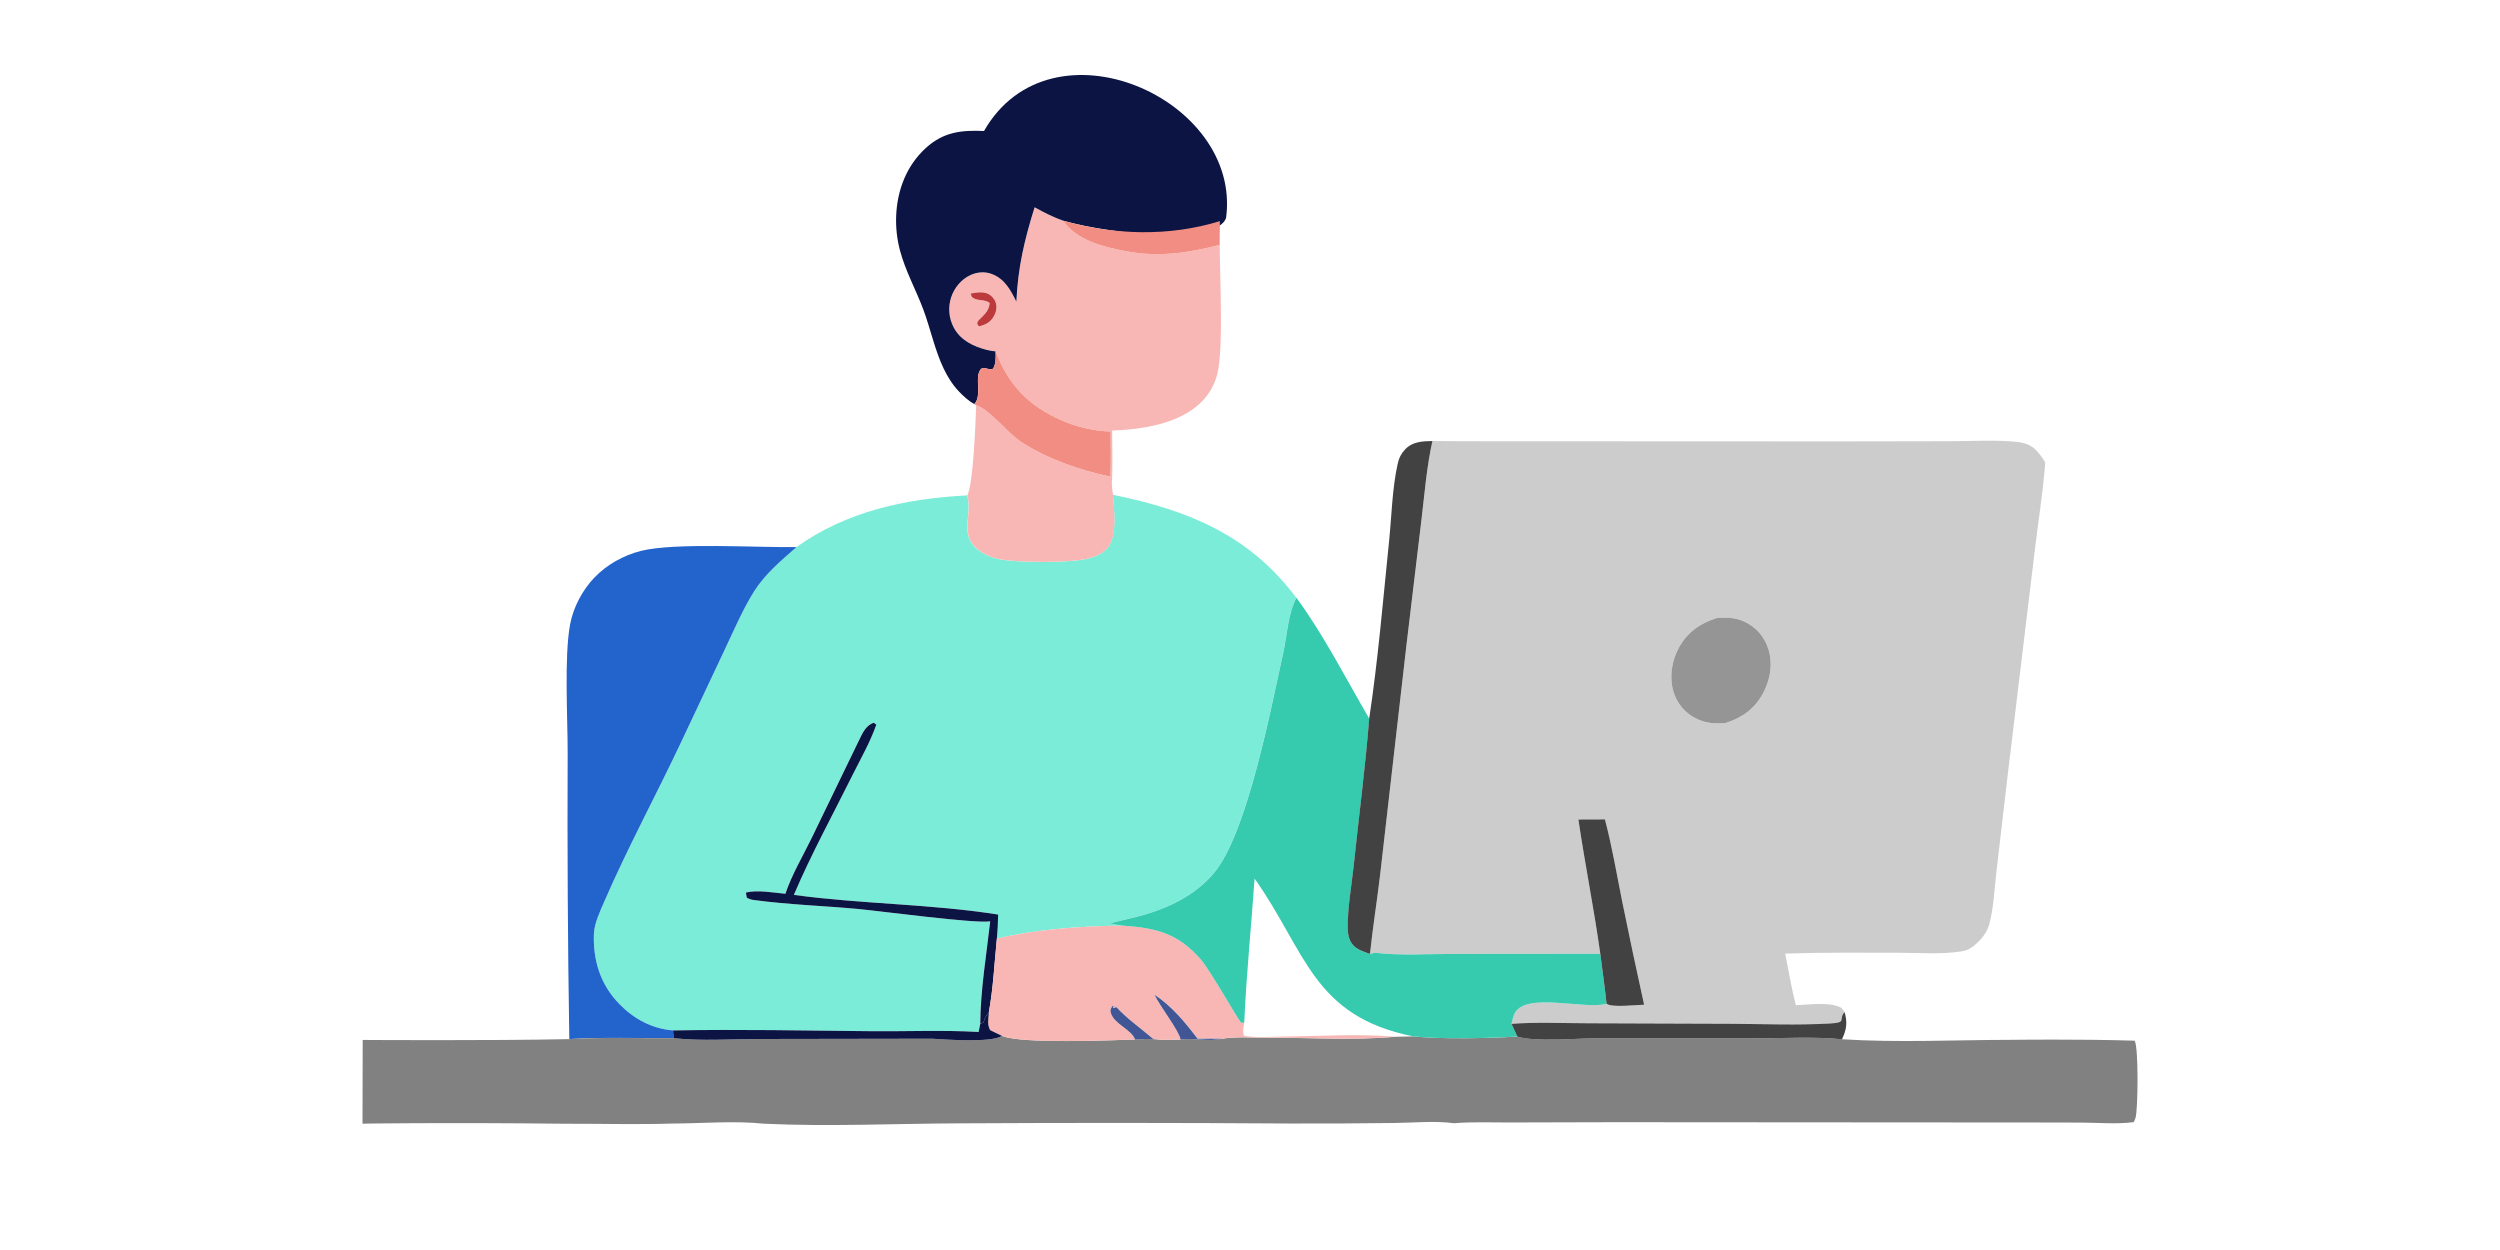
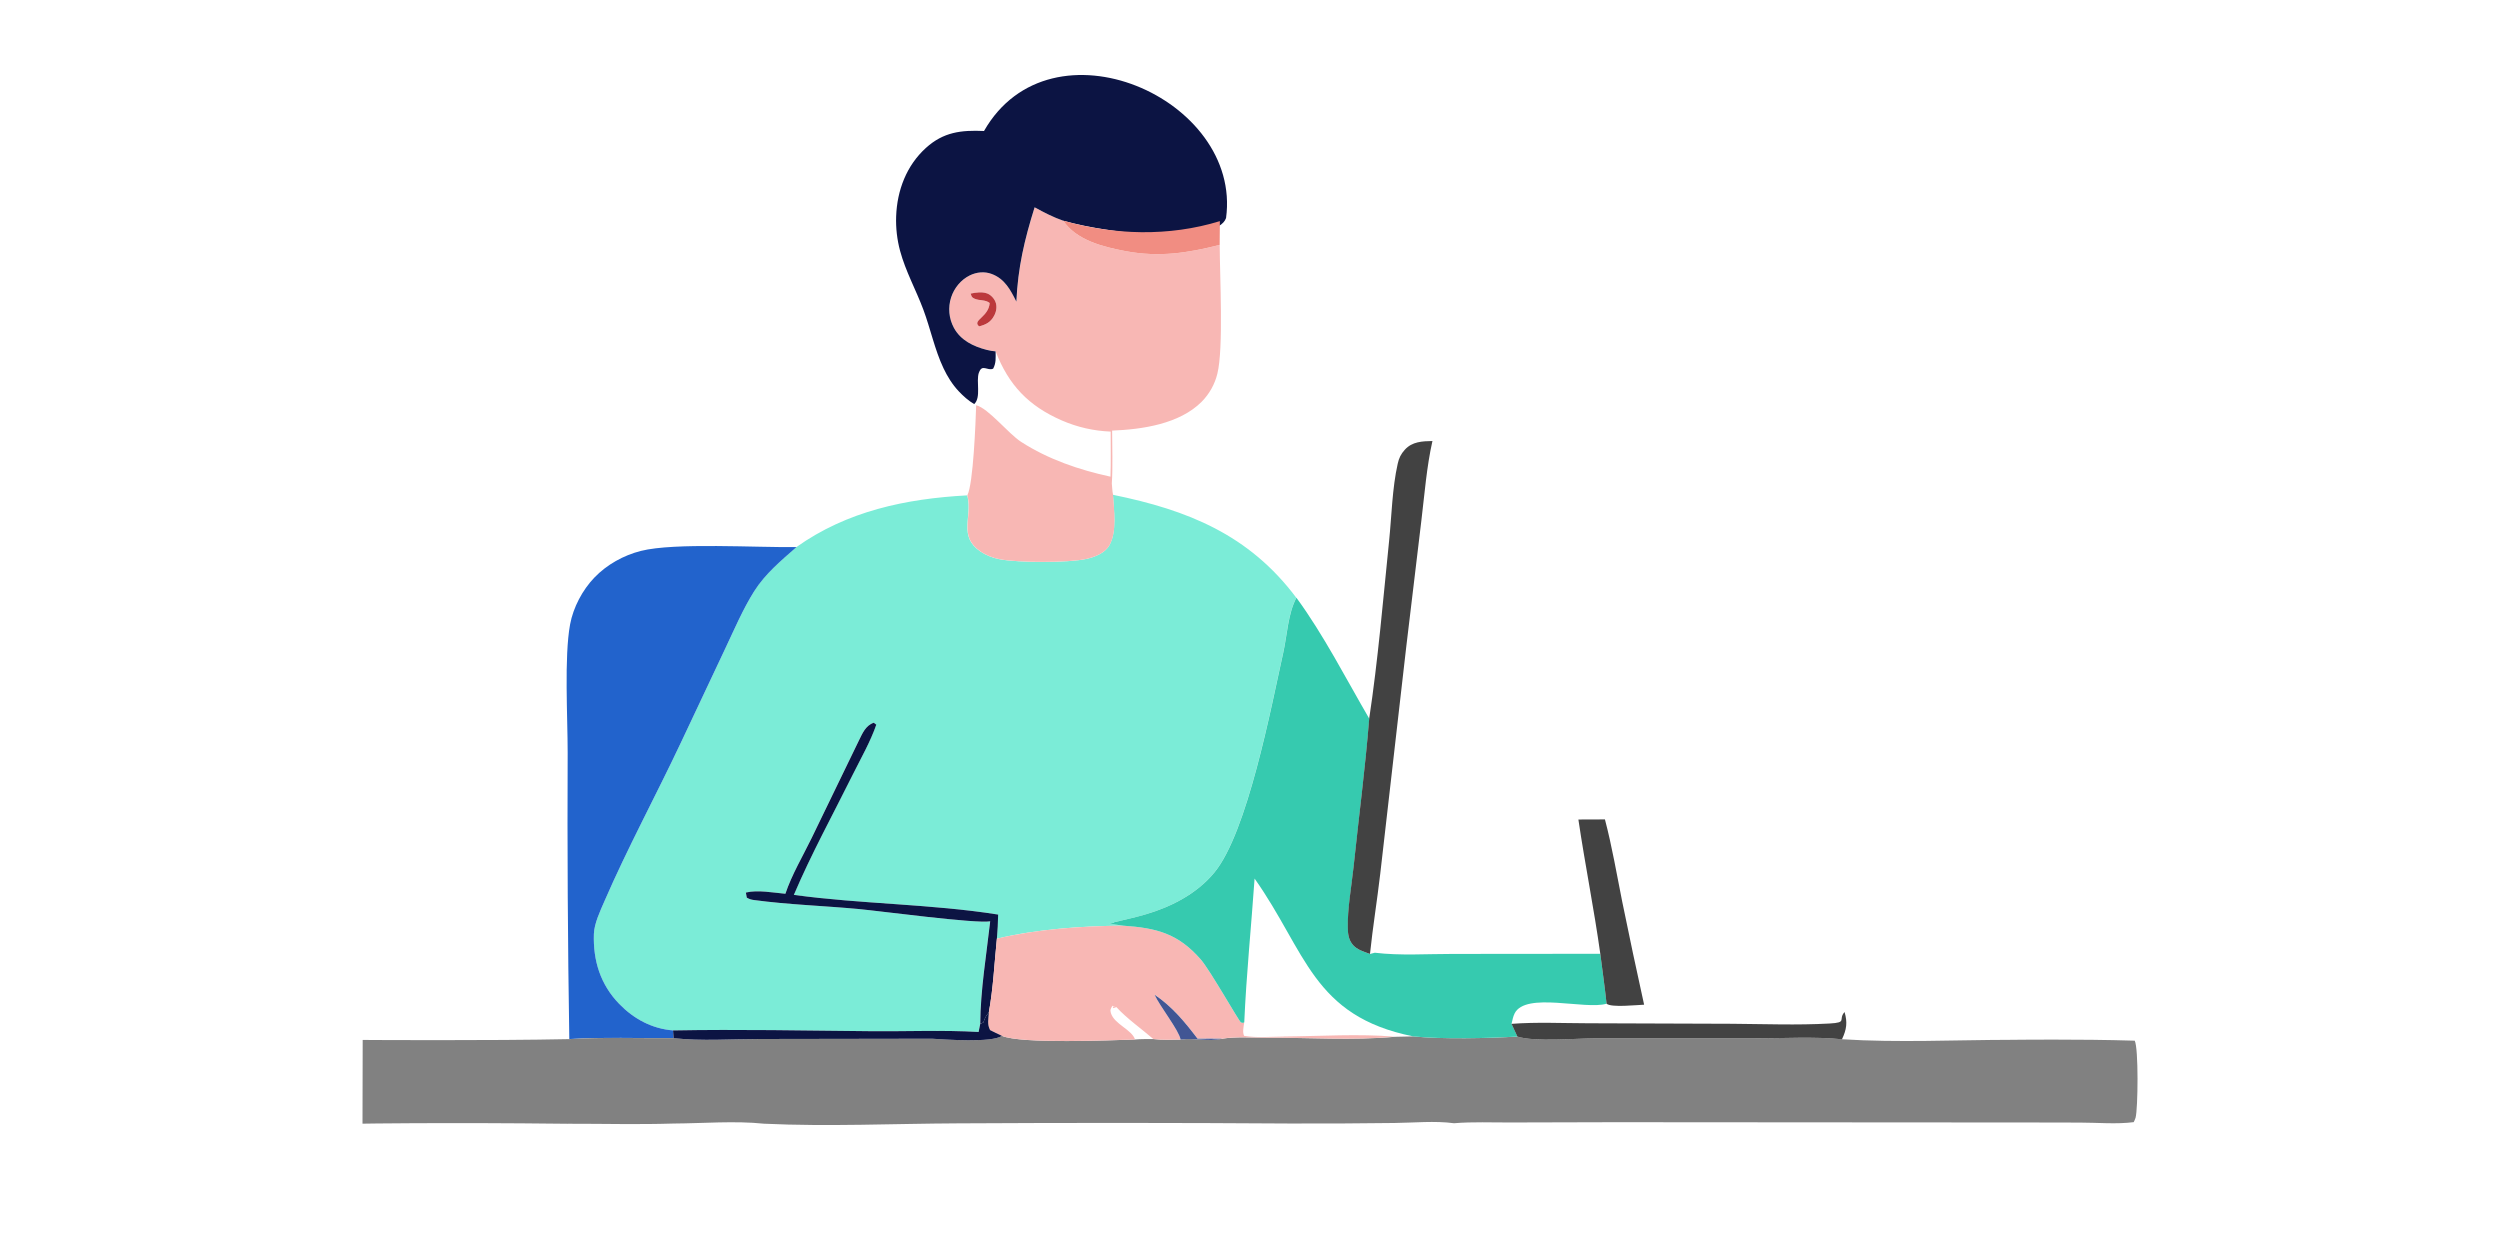
<svg xmlns="http://www.w3.org/2000/svg" width="200" height="100" viewBox="0 0 200 100" fill="none">
-   <path d="M112.507 51.708L110.422 69.902C110.172 72.043 109.825 74.173 109.601 76.316L109.984 76.218C111.995 76.464 114.19 76.31 116.222 76.314L128.023 76.303C127.522 72.709 126.801 69.149 126.271 65.564L128.395 65.555C128.964 67.718 129.337 69.937 129.777 72.13C130.339 74.885 130.923 77.635 131.529 80.378C130.971 80.396 128.886 80.626 128.526 80.296C126.827 80.809 122.049 79.325 121.168 81.072C121.04 81.327 120.985 81.632 120.922 81.906C122.927 81.753 125.003 81.856 127.014 81.858L138.562 81.899C141.148 81.919 143.765 82.021 146.349 81.88C147.835 81.799 147.016 81.566 147.562 80.959L147.312 80.626C146.406 80.121 144.702 80.383 143.669 80.415C143.314 79.066 143.092 77.659 142.817 76.288C145.848 76.186 148.898 76.214 151.931 76.22C153.561 76.223 155.339 76.368 156.951 76.105C157.337 76.042 157.624 75.896 157.925 75.65C158.459 75.211 158.947 74.641 159.134 73.962C159.494 72.663 159.55 71.166 159.705 69.821L160.605 62.095L162.747 44.33C163.03 41.889 163.433 39.446 163.623 36.998C163.405 36.645 163.176 36.312 162.884 36.014C162.429 35.549 161.914 35.41 161.282 35.346C159.631 35.181 157.875 35.292 156.212 35.296L147.048 35.312L117.153 35.298L114.599 35.283C114.133 37.357 113.972 39.52 113.717 41.628L112.51 51.708H112.507ZM134.289 51.856C134.965 50.586 136.019 49.852 137.372 49.432C138.159 49.387 138.819 49.398 139.555 49.735C140.483 50.161 141.155 50.94 141.466 51.91C141.832 53.053 141.643 54.278 141.109 55.331C140.427 56.68 139.427 57.389 138.017 57.85C137.15 57.894 136.49 57.877 135.688 57.48C134.797 57.045 134.134 56.251 133.866 55.296C133.537 54.16 133.74 52.89 134.289 51.856Z" fill="#CCCCCC" />
  <path d="M60.331 47.303C59.421 48.756 58.732 50.386 57.996 51.933L54.479 59.393C52.475 63.645 50.2 67.833 48.335 72.141C48.004 72.905 47.537 73.88 47.509 74.719C47.435 76.852 48.036 78.777 49.542 80.322C50.71 81.519 52.161 82.302 53.839 82.435C59.116 82.337 64.404 82.446 69.681 82.496C72.528 82.522 75.446 82.391 78.283 82.559L78.413 81.908C78.431 79.199 78.908 76.399 79.209 73.706C78.034 73.904 70.448 72.888 68.685 72.722C65.916 72.463 63.055 72.374 60.303 72.002C60.066 71.969 59.937 71.926 59.734 71.811L59.663 71.404C60.61 71.173 61.854 71.415 62.824 71.502C63.334 69.987 64.221 68.493 64.92 67.052L68.694 59.265C68.986 58.675 69.238 58.038 69.896 57.818L70.097 57.975C69.631 59.33 68.859 60.666 68.223 61.95C66.641 65.137 64.892 68.316 63.502 71.591C68.903 72.331 74.452 72.311 79.845 73.166C79.834 73.814 79.803 74.452 79.745 75.096C82.943 74.328 86.564 74.082 89.844 74.054L88.745 73.904L89.133 73.814L89.109 73.782C89.981 73.575 90.868 73.381 91.726 73.125C93.767 72.516 95.787 71.458 97.153 69.789C99.79 66.569 101.674 56.632 102.653 52.22C102.953 50.869 103.041 49.037 103.707 47.825C99.929 42.777 95.025 40.806 89.035 39.583C89.107 40.791 89.371 42.557 88.739 43.636C88.373 44.261 87.573 44.566 86.898 44.716C85.453 45.038 81.411 45.022 79.956 44.737C79.411 44.631 78.873 44.42 78.413 44.106C76.668 42.912 77.764 41.374 77.415 39.788C77.405 39.733 77.389 39.681 77.376 39.629C72.472 39.896 67.776 40.878 63.711 43.767C62.493 44.835 61.192 45.917 60.323 47.303H60.331Z" fill="#7BECD7" />
  <path d="M53.884 83.049L53.841 82.433C52.161 82.3 50.71 81.517 49.544 80.32C48.038 78.775 47.437 76.848 47.511 74.718C47.54 73.878 48.006 72.903 48.337 72.139C50.202 67.833 52.477 63.643 54.481 59.391L57.998 51.931C58.732 50.384 59.421 48.754 60.334 47.301C61.203 45.915 62.504 44.833 63.722 43.765C60.586 43.817 53.967 43.391 51.276 44.072C49.886 44.424 48.551 45.166 47.555 46.202C46.598 47.196 45.858 48.593 45.607 49.953C45.128 52.557 45.415 57.39 45.413 60.212C45.378 67.849 45.422 75.488 45.544 83.125C48.296 82.959 51.124 83.07 53.886 83.046L53.884 83.049Z" fill="#2263CC" />
  <path d="M79.106 80.999C79.461 79.078 79.551 77.043 79.751 75.096C79.808 74.45 79.841 73.812 79.851 73.166C74.459 72.311 68.909 72.331 63.508 71.591C64.898 68.317 66.648 65.138 68.23 61.95C68.868 60.666 69.637 59.331 70.103 57.975L69.903 57.818C69.245 58.038 68.992 58.676 68.7 59.265L64.927 67.052C64.225 68.493 63.338 69.987 62.831 71.502C61.861 71.415 60.617 71.175 59.669 71.404L59.741 71.811C59.944 71.926 60.074 71.97 60.31 72.002C63.059 72.374 65.92 72.463 68.692 72.722C70.454 72.888 78.041 73.904 79.215 73.706C78.912 76.402 78.437 79.202 78.42 81.909L78.675 81.793C78.782 81.447 78.875 81.275 79.109 80.999H79.106Z" fill="#0C1443" />
  <path d="M45.415 89.9C48.228 89.896 51.063 89.972 53.873 89.883C56.222 89.87 58.795 89.652 61.118 89.896C66.251 90.14 71.504 89.891 76.651 89.868C85.488 89.818 94.325 89.822 103.165 89.881C105.962 89.889 108.762 89.876 111.56 89.839C113.089 89.822 114.806 89.652 116.318 89.859C117.822 89.733 119.375 89.805 120.885 89.798L129.197 89.776L154.862 89.794C158.446 89.787 166.39 89.807 166.39 89.807C167.767 89.807 169.338 89.95 170.697 89.772C170.749 89.657 170.813 89.539 170.847 89.415C171.039 88.704 171.092 83.862 170.778 83.255C166.383 83.116 160.925 83.186 160.925 83.186C156.443 83.192 151.822 83.425 147.358 83.14C145.107 82.914 142.739 83.066 140.47 83.064H127.65C126.095 83.07 122.761 83.364 121.391 82.925C119.055 83.064 115.351 83.149 113.059 82.912L111.595 82.944C108.207 83.251 104.668 83.003 101.26 83.016C100.134 83.02 98.866 82.92 97.759 83.101C96.637 83.351 95.561 83.012 94.452 83.164C93.722 83.181 92.996 83.216 92.269 83.125C91.785 83.131 91.288 83.114 90.806 83.162C88.824 83.225 81.714 83.525 80.15 82.868C79.344 83.44 75.603 83.157 74.548 83.097L60.75 83.121C58.512 83.121 56.102 83.301 53.882 83.051C51.119 83.075 48.293 82.964 45.539 83.129C39.282 83.264 29.015 83.195 29.015 83.195L29 89.894C29 89.894 35.286 89.785 45.413 89.902L45.415 89.9Z" fill="#818181" />
  <path d="M102.705 82.925C101.668 82.931 100.557 83.038 99.533 82.87C99.374 82.581 99.5 82.104 99.539 81.78L99.456 81.828C99.398 81.817 99.332 81.821 99.278 81.795C99.127 81.724 96.809 77.614 96.064 76.761C94.245 74.674 92.528 74.239 89.848 74.052C86.569 74.08 82.948 74.328 79.749 75.094C79.549 77.041 79.457 79.076 79.104 80.997C79.067 81.521 78.952 81.93 79.2 82.404C79.514 82.563 79.828 82.72 80.148 82.866C81.712 83.523 88.822 83.223 90.804 83.159C90.545 82.365 89.142 81.935 88.872 81.047C88.789 80.77 88.865 80.701 88.989 80.462L89.205 80.549L89.002 80.531L89.074 80.651L89.31 80.566C90.131 81.469 91.327 82.311 92.264 83.12C92.992 83.212 93.717 83.177 94.447 83.159C94.277 82.368 92.813 80.551 92.358 79.565C93.765 80.514 94.789 81.752 95.805 83.094C96.456 83.086 97.106 83.088 97.757 83.094C98.864 82.914 100.132 83.012 101.258 83.009C104.666 82.999 108.204 83.244 111.592 82.938C108.751 82.685 105.577 82.898 102.703 82.92L102.705 82.925Z" fill="#F8B7B4" />
  <path d="M92.36 79.569C92.815 80.555 94.282 82.37 94.45 83.164C95.558 83.009 96.637 83.351 97.757 83.101C97.105 83.092 96.456 83.092 95.805 83.101C94.789 81.758 93.765 80.52 92.358 79.572L92.36 79.569Z" fill="#415694" />
-   <path d="M89.312 80.57L89.076 80.655L89.005 80.535L89.207 80.553L88.992 80.466C88.867 80.705 88.791 80.775 88.874 81.051C89.144 81.939 90.547 82.37 90.806 83.164C91.288 83.116 91.785 83.131 92.269 83.127C91.332 82.317 90.133 81.478 89.314 80.572L89.312 80.57Z" fill="#415694" />
  <path d="M79.106 80.999C78.873 81.275 78.779 81.447 78.673 81.793L78.418 81.909L78.287 82.559C75.45 82.391 72.531 82.524 69.685 82.496C64.408 82.446 59.12 82.337 53.843 82.435L53.886 83.051C56.105 83.301 58.517 83.12 60.754 83.12L74.552 83.097C75.607 83.16 79.348 83.44 80.154 82.868C79.834 82.722 79.52 82.566 79.207 82.407C78.958 81.932 79.074 81.526 79.111 80.999H79.106Z" fill="#0C1443" />
  <path d="M97.16 69.789C95.794 71.458 93.774 72.515 91.733 73.124C90.874 73.381 89.987 73.575 89.116 73.781L89.14 73.814L88.752 73.903L89.85 74.053C92.53 74.24 94.247 74.674 96.066 76.762C96.811 77.615 99.127 81.725 99.28 81.797C99.334 81.823 99.4 81.819 99.459 81.83L99.541 81.782C99.709 77.95 100.101 74.112 100.367 70.285C104.505 76.136 104.999 81.29 113.061 82.911C115.353 83.15 119.057 83.063 121.393 82.924L120.924 81.906C120.987 81.629 121.044 81.325 121.17 81.072C122.051 79.325 126.829 80.809 128.528 80.296C128.385 78.964 128.193 77.632 128.025 76.303L116.225 76.314C114.192 76.31 112 76.464 109.987 76.218L109.603 76.316C109.104 76.138 108.54 75.979 108.198 75.546C107.899 75.167 107.838 74.75 107.83 74.282C107.795 72.689 108.124 70.959 108.289 69.371C108.705 65.416 109.224 61.458 109.542 57.494C107.673 54.291 105.906 50.81 103.716 47.822C103.049 49.036 102.962 50.866 102.661 52.217C101.683 56.63 99.799 66.567 97.162 69.787L97.16 69.789Z" fill="#36CAAF" />
  <path d="M107.825 74.28C107.836 74.748 107.897 75.165 108.193 75.544C108.536 75.977 109.1 76.136 109.599 76.314C109.823 74.173 110.17 72.041 110.42 69.9L112.505 51.706L113.712 41.626C113.967 39.517 114.129 37.355 114.595 35.281C113.784 35.297 112.976 35.327 112.39 35.973C112.07 36.326 111.919 36.639 111.817 37.098C111.372 39.069 111.333 41.293 111.124 43.316C110.642 48.027 110.242 52.809 109.536 57.489C109.22 61.454 108.699 65.411 108.283 69.367C108.115 70.953 107.788 72.685 107.823 74.278L107.825 74.28Z" fill="#424242" />
  <path d="M131.529 80.376C130.923 77.633 130.337 74.882 129.777 72.128C129.337 69.935 128.964 67.716 128.395 65.553L126.271 65.561C126.801 69.149 127.522 72.709 128.023 76.301C128.193 77.63 128.382 78.96 128.526 80.294C128.884 80.624 130.971 80.394 131.529 80.376Z" fill="#424242" />
  <path d="M146.349 81.882C143.767 82.024 141.15 81.921 138.562 81.902L127.014 81.861C125.003 81.858 122.927 81.754 120.922 81.908L121.391 82.927C122.761 83.368 126.095 83.072 127.65 83.064H140.47C142.739 83.07 145.105 82.916 147.358 83.142C147.73 82.352 147.809 81.804 147.565 80.962C147.018 81.569 147.839 81.802 146.351 81.882H146.349Z" fill="#424242" />
-   <path d="M135.688 57.481C136.49 57.877 137.15 57.894 138.017 57.851C139.427 57.39 140.429 56.68 141.109 55.331C141.643 54.276 141.832 53.053 141.466 51.911C141.155 50.941 140.486 50.164 139.555 49.735C138.819 49.396 138.159 49.385 137.372 49.433C136.019 49.853 134.965 50.586 134.289 51.857C133.738 52.89 133.535 54.161 133.866 55.297C134.134 56.249 134.797 57.044 135.688 57.481Z" fill="#959595" />
  <path d="M78.422 44.104C78.88 44.418 79.42 44.629 79.965 44.735C81.42 45.018 85.462 45.033 86.906 44.714C87.58 44.563 88.382 44.259 88.748 43.634C89.377 42.555 89.116 40.788 89.044 39.581C88.981 39.302 88.976 38.969 88.946 38.682C89.031 37.283 88.972 35.852 88.97 34.448C91.369 34.355 94.365 33.922 96.14 32.133C96.752 31.511 97.186 30.736 97.391 29.888C97.892 27.877 97.583 22.049 97.576 19.59C94.981 20.251 92.711 20.595 90.035 20.088C88.251 19.751 86.131 19.235 85.061 17.656C84.251 17.371 83.525 16.992 82.773 16.583C81.96 19.177 81.435 21.407 81.313 24.129C80.849 23.2 80.39 22.31 79.348 21.918C78.773 21.703 78.135 21.761 77.588 22.031C76.875 22.381 76.337 23.043 76.093 23.794C75.834 24.599 75.912 25.475 76.313 26.222C76.853 27.225 77.884 27.723 78.943 27.991C79.183 28.052 79.405 28.086 79.651 28.11C80.688 30.799 82.274 32.471 84.943 33.635C86.179 34.174 87.506 34.477 88.854 34.527C88.85 35.725 88.883 36.937 88.839 38.134C86.34 37.594 83.852 36.744 81.692 35.351C80.658 34.683 79.065 32.653 78.093 32.42C78.054 33.711 77.864 38.721 77.387 39.627C77.4 39.679 77.413 39.733 77.426 39.785C77.775 41.372 76.679 42.912 78.424 44.104H78.422ZM79.531 25.264C79.25 25.78 78.891 25.965 78.341 26.111C78.315 26.091 78.287 26.074 78.265 26.05C77.853 25.606 79.102 25.325 79.176 24.244C78.825 23.957 78.368 24.076 77.96 23.896C77.723 23.791 77.729 23.717 77.657 23.489C78.069 23.406 78.551 23.328 78.958 23.474C79.257 23.58 79.529 23.867 79.642 24.161C79.784 24.525 79.714 24.931 79.531 25.267V25.264Z" fill="#F8B7B4" />
  <path d="M78.315 29.814C78.564 29.073 78.999 29.703 79.453 29.492C79.697 29.038 79.653 28.611 79.647 28.111C79.4 28.089 79.178 28.052 78.939 27.991C77.877 27.721 76.849 27.225 76.309 26.222C75.908 25.476 75.829 24.599 76.089 23.794C76.333 23.043 76.871 22.382 77.583 22.032C78.13 21.762 78.769 21.701 79.344 21.919C80.385 22.31 80.845 23.2 81.309 24.129C81.431 21.407 81.956 19.177 82.769 16.584C83.52 16.995 84.248 17.373 85.057 17.656C89.127 18.814 97.362 19.529 98.084 17.445C99.391 7.872 84.063 1.125 78.721 10.48C76.89 10.398 75.478 10.563 74.075 11.832C72.515 13.246 71.766 15.235 71.692 17.308C71.659 18.241 71.766 19.173 72.008 20.073C72.448 21.705 73.28 23.194 73.868 24.771C74.441 26.305 74.775 27.965 75.474 29.447C75.79 30.117 76.187 30.759 76.697 31.3C77.058 31.683 77.479 32.064 77.936 32.327C78.511 31.784 78.071 30.521 78.309 29.812L78.315 29.814Z" fill="#0C1443" />
-   <path d="M88.837 38.134C88.88 36.938 88.85 35.726 88.852 34.527C87.503 34.477 86.177 34.174 84.941 33.635C82.274 32.471 80.686 30.8 79.649 28.11C79.655 28.611 79.697 29.037 79.455 29.492C79.002 29.703 78.564 29.074 78.317 29.814C78.08 30.523 78.52 31.785 77.945 32.329L78.091 32.421C79.063 32.653 80.655 34.683 81.69 35.351C83.85 36.746 86.338 37.594 88.837 38.134Z" fill="#F18D82" />
  <path d="M85.059 17.655C86.131 19.233 88.251 19.748 90.033 20.088C92.709 20.595 94.979 20.251 97.574 19.59L97.589 17.69C93.526 18.941 89.127 18.813 85.057 17.655H85.059Z" fill="#F18D82" />
  <path d="M78.956 23.471C78.549 23.325 78.067 23.404 77.655 23.486C77.729 23.715 77.723 23.789 77.958 23.893C78.363 24.074 78.823 23.954 79.174 24.241C79.1 25.323 77.851 25.603 78.263 26.047C78.285 26.071 78.315 26.088 78.339 26.108C78.888 25.962 79.25 25.777 79.529 25.262C79.712 24.927 79.782 24.52 79.64 24.157C79.527 23.863 79.254 23.576 78.956 23.469V23.471Z" fill="#BC393C" />
</svg>